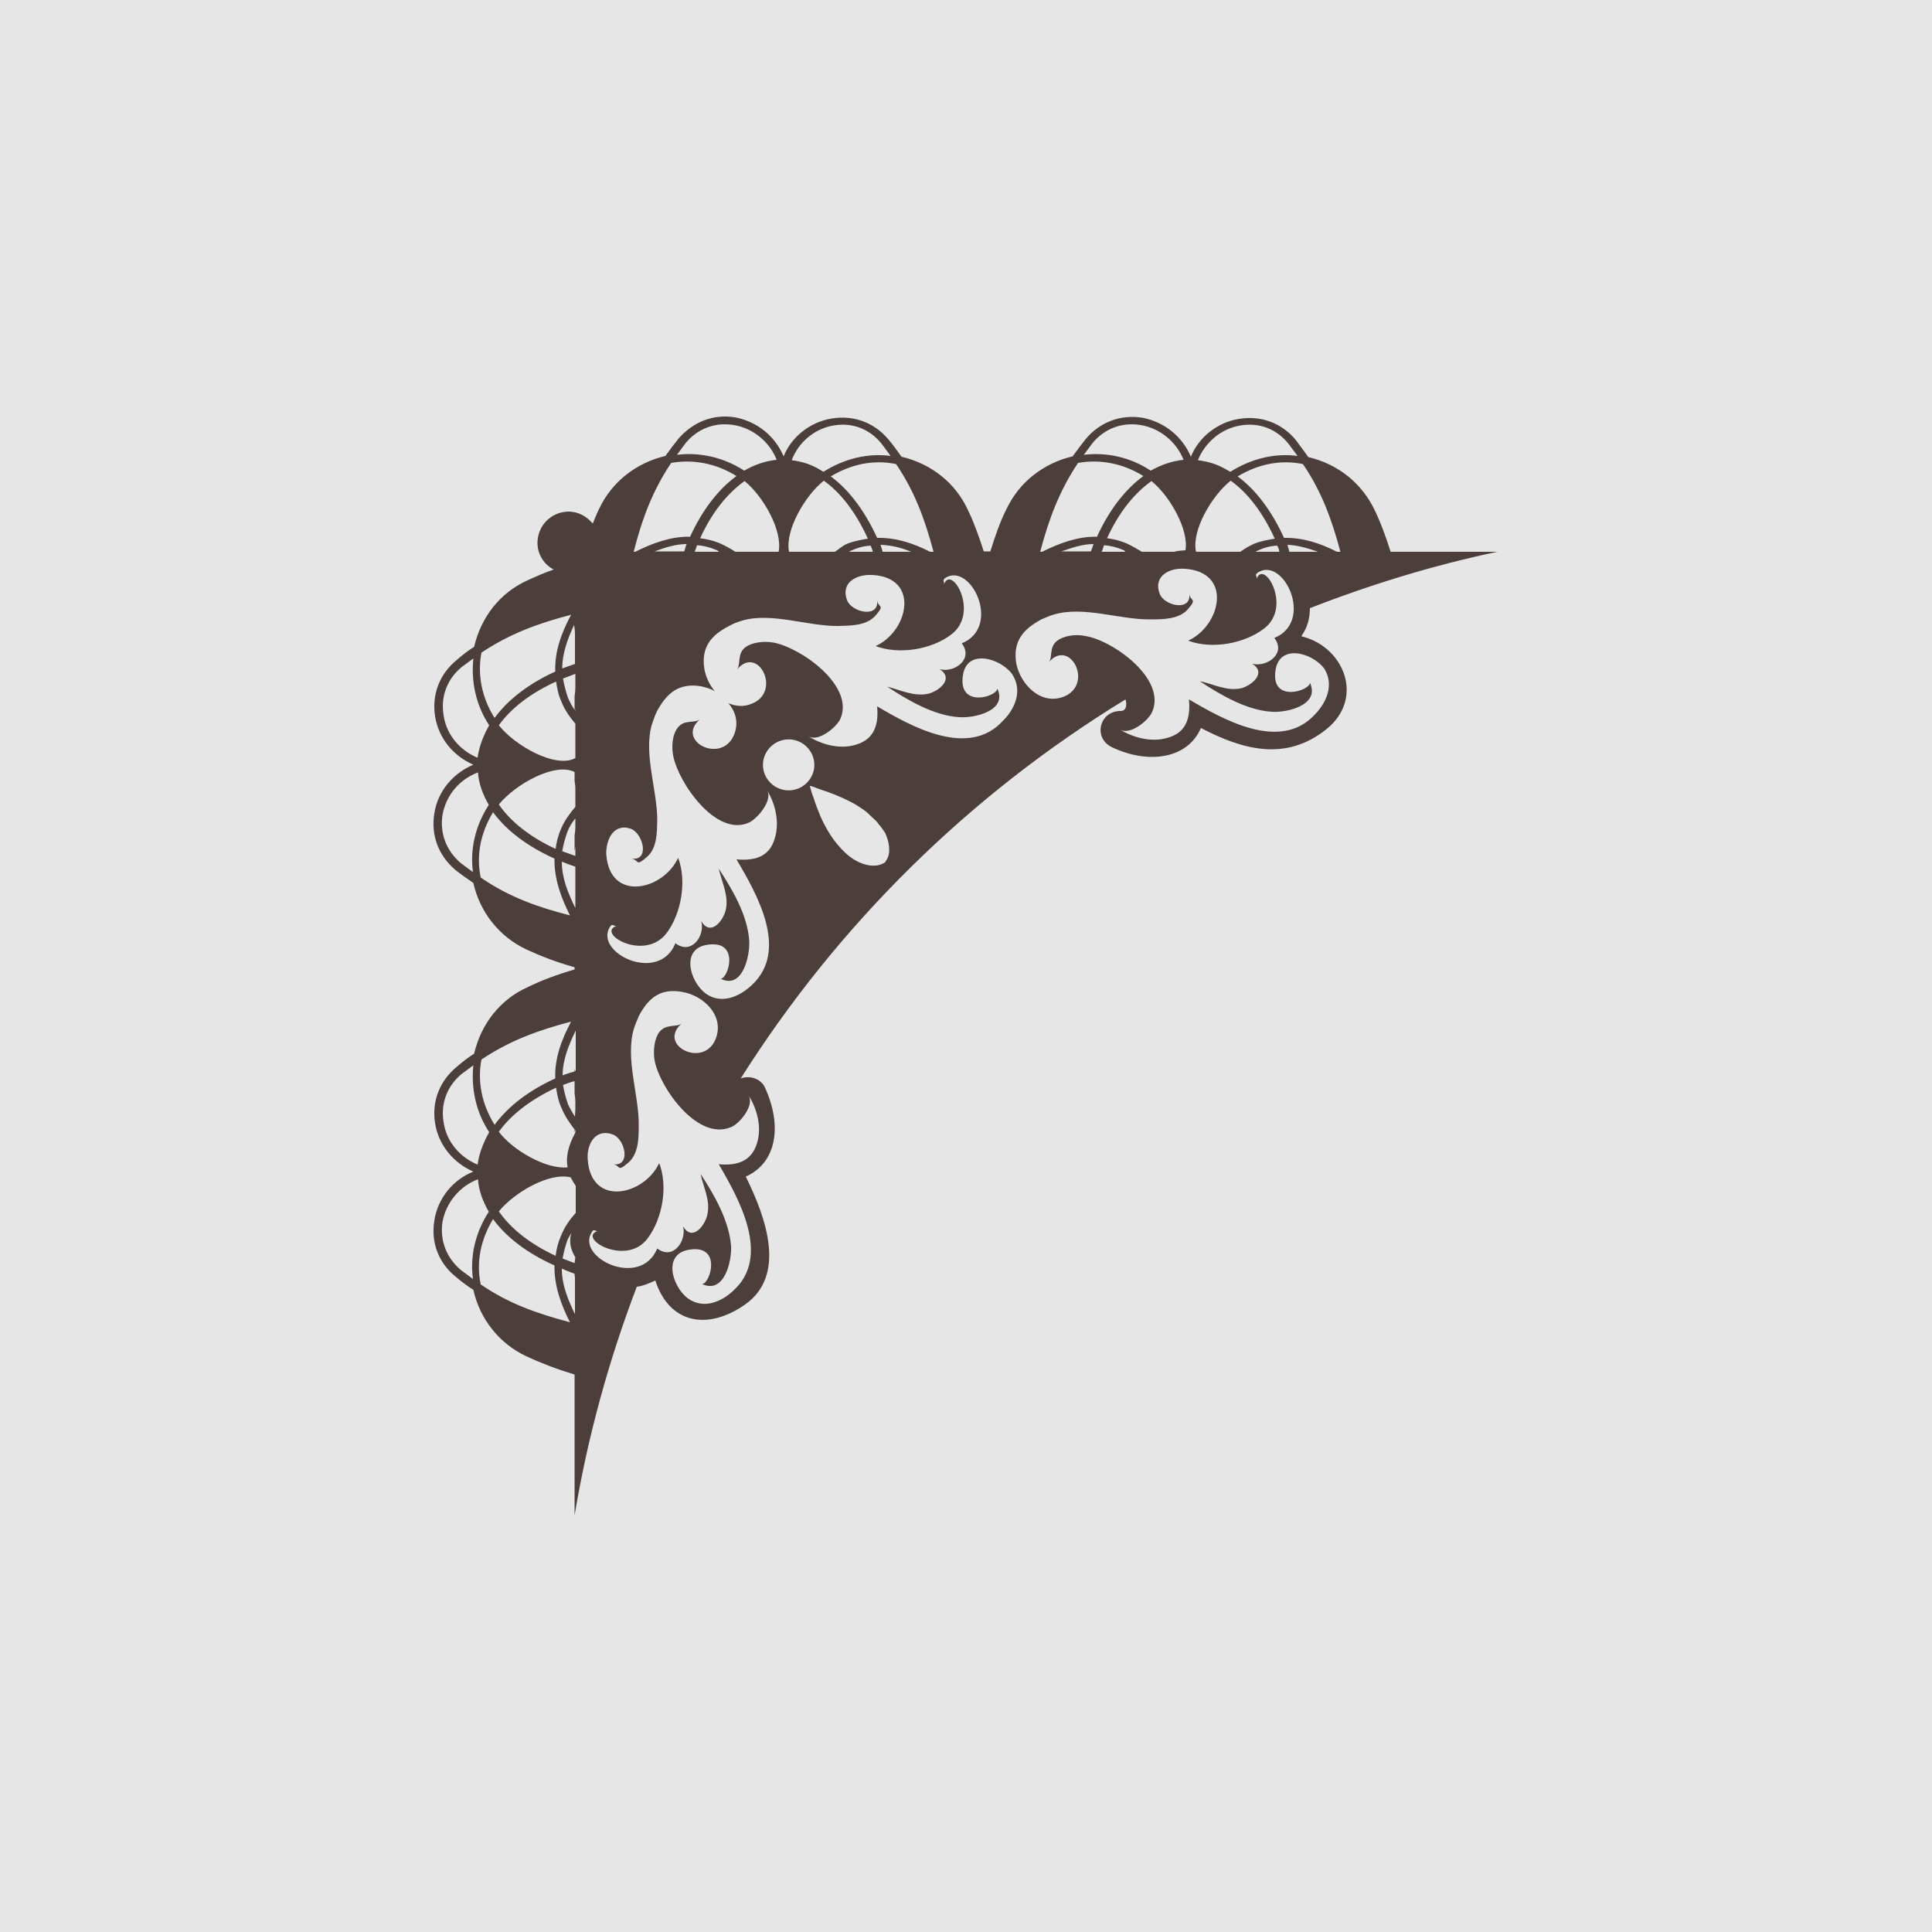
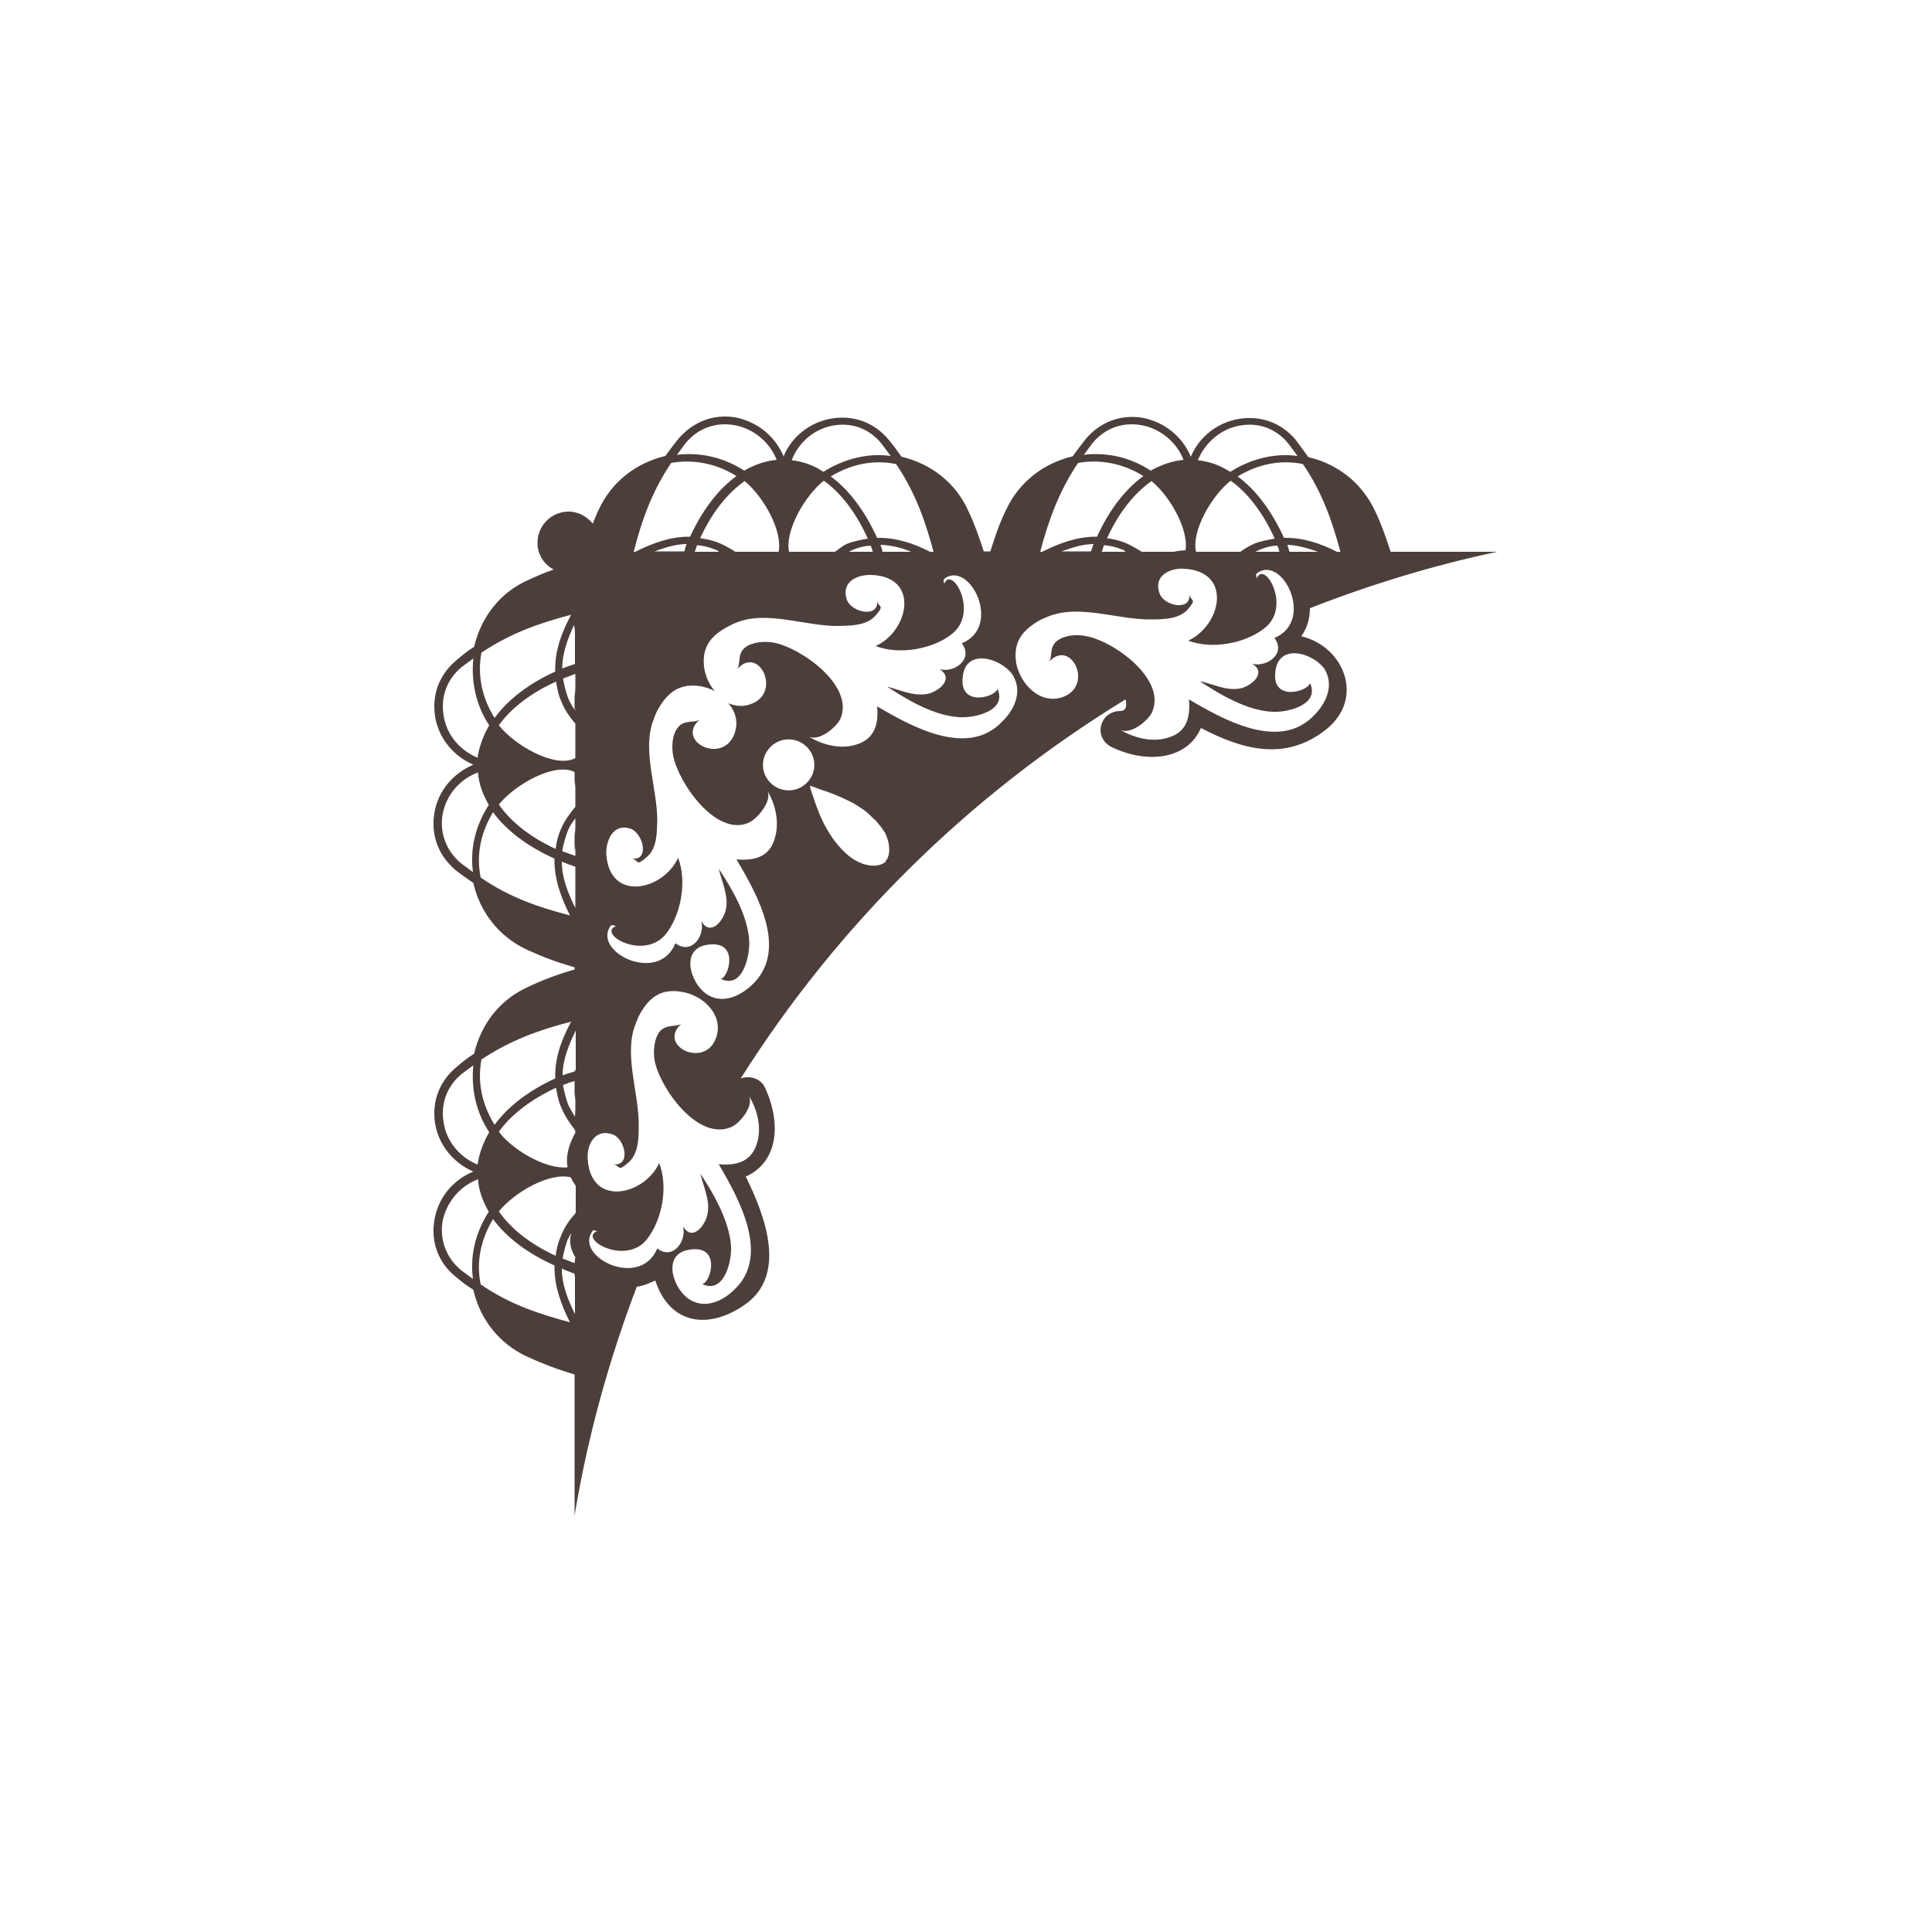
<svg xmlns="http://www.w3.org/2000/svg" version="1.1" id="图层_1" x="0px" y="0px" width="500px" height="500px" viewBox="0 0 500 500" style="enable-background:new 0 0 500 500;" xml:space="preserve">
  <style type="text/css">
	.st0{fill:#E6E6E6;}
	.st1{fill:#4C3F3B;}
</style>
-   <rect class="st0" width="500" height="500" />
  <g>
    <path class="st1" d="M336.9,164.7c0-0.1,0-0.1-0.1-0.1c1.6-2.2,2.2-4.7,2.2-7.2c15.6-6.1,31.9-11.1,48.5-14.6h-27.6   c-1.3-4-2.5-7.4-4.1-10.7c-3.3-7-9.5-12-17.2-13.8c-1-1.4-2.2-3-3.3-4.5c-3.7-4.4-9-6.3-14.6-5.4c-5.7,0.9-10.5,4.8-12.5,9.8   c-2.2-5.2-6.8-9-12.6-10.1c-5.7-0.9-11,1.2-14.6,5.5c-1.2,1.5-2.3,3-3.4,4.5c-7.6,1.8-13.9,6.7-17.2,13.8   c-1.7,3.4-2.8,6.7-4.1,10.8h-1.7c-1.3-4-2.5-7.4-4.1-10.7c-3.2-7-9.5-12-17.2-13.8c-1-1.4-2.1-3-3.4-4.5c-3.7-4.4-9-6.3-14.6-5.4   c-5.7,0.9-10.5,4.8-12.5,9.8c-2.2-5.2-6.8-9-12.6-10.1c-5.7-0.9-10.8,1.2-14.6,5.5c-1.2,1.5-2.3,3-3.4,4.5   c-7.6,1.8-13.9,6.7-17.2,13.8c-0.6,1.2-1.1,2.5-1.6,3.7c-1.5-1.8-3.7-3.1-6.2-3.1c-4.5,0-8.1,3.6-8.1,8.1c0,3,1.7,5.6,4.2,6.9   c-2.4,0.8-4.6,1.8-6.8,2.8c-7.1,3.2-12,9.5-13.8,17.2c-1.6,1-3,2.1-4.5,3.4c-4.4,3.6-6.5,8.9-5.6,14.6c0.9,5.7,4.8,10.3,9.9,12.5   c-5.2,2.2-9.2,6.8-10.1,12.6c-0.9,5.6,1,10.8,5.4,14.6c1.5,1.2,3.1,2.3,4.7,3.4c1.7,7.6,6.7,13.9,13.7,17.2   c3.9,1.8,7.5,3.2,12.4,4.6h0.1c0,0.3,0,0.5,0,0.6c-4.8,1.4-8.5,2.8-12.2,4.6c-7.1,3.2-12,9.5-13.8,17.2c-1.6,1-3,2.1-4.5,3.4   c-4.4,3.6-6.5,8.9-5.6,14.6c0.9,5.7,4.8,10.3,9.9,12.5c-5.2,2.1-9.2,6.8-10.1,12.7c-0.9,5.5,1,10.8,5.4,14.4   c1.5,1.3,3.1,2.5,4.7,3.5c1.7,7.6,6.7,13.9,13.7,17.2c3.9,1.8,7.5,3.2,12.4,4.7h0.1v36.5c3.4-20.5,8.9-40.3,16.1-59.2   c1.7-0.2,3.2-0.9,4.8-1.6c3.6,11.1,13.4,13,23.1,6.3c11-7.6,5.5-22.7,0.3-33.2c8.1-3.6,9.5-13.3,4.9-23.2c-1.2-2.3-4-3-6.2-2.2   c25.2-39.9,59.2-73.4,99.6-98.1c0.4,1.7,0.1,3-1.3,3c-5.5,0-7.2,7-2.2,9.4c9.3,4.4,19.5,3.1,23-5c10.7,5.6,21.9,8.8,32.5,0.3   C353.3,180.6,347.7,167.3,336.9,164.7z M124.6,274.2c7.5-5,14.8-7.6,23.2-9.8c-2.4,4.5-4.3,9.4-4.1,14.7c-6.8,3.1-12.2,7.2-15.7,12   C124.7,285.8,123.5,279.9,124.6,274.2z M114.8,290.4c-0.8-4.8,0.9-9.3,4.6-12.4l3.1-2.3c-0.6,5.9,0.6,12,4.1,17.3l-0.9,1.7   c-1,2.1-1.8,4.4-2.1,6.7C119,299.5,115.5,295.4,114.8,290.4z M122.4,331l-3.1-2.3c-3.7-3.1-5.5-7.6-4.8-12.4   c0.9-5,4.4-9.3,9.2-11.1c0.2,3,1.3,5.8,2.8,8.4C123,319,121.6,325.1,122.4,331z M124.4,332.4c-1.2-5.8,0-11.6,3.2-16.9   c3.5,4.8,9,8.9,15.9,12c-0.1,5.3,1.7,10.1,4,14.7C139.3,340,131.8,337.5,124.4,332.4z M148.9,340.3c-1.9-3.9-3.5-7.7-3.5-12   c1,0.5,2.2,0.9,3.2,1.3v0.9c0.1-0.3,0.1-0.6,0.1-0.9h0.1V340.3z M148.7,326.9c-1-0.4-2.1-0.8-3.1-1.2c0.3-1.7,0.7-3.2,1.3-4.9   c0.3-0.6,0.7-1.3,1-1.7c-0.1,0.4-0.3,0.9-0.3,1.3c-0.2,1.9,0.4,3.5,1.3,5C148.8,325.8,148.8,326.4,148.7,326.9z M148.9,314   c-1.5,1.7-2.8,3.5-3.7,5.8c-0.8,1.8-1.2,3.5-1.4,5.2c-6.5-3-11.6-7-14.7-11.5c4-4.9,13.1-10.2,18.6-8.8c0.4,0.8,0.8,1.5,1.3,2.2   V314z M148.9,293.1c-0.1,0.1-0.1,0.3-0.2,0.4c-1.7,3.2-2.3,6.1-1.8,8.6c-5.5,0.6-14.2-4.4-17.8-9.2c3.2-4.5,8.4-8.4,14.8-11.4   c0.3,1.7,0.6,3.5,1.4,5.2c0.9,2.2,2.1,3.9,3.4,5.6v0.6c0.1-0.1,0.1-0.3,0.1-0.4c0.1-0.1,0.1-0.1,0.1,0V293.1z M148.9,287.1   c0,0.6-0.1,1.3-0.1,1.9c-0.6-1-1.3-2.1-1.8-3.2c-0.6-1.7-1-3.4-1.3-5c1-0.4,2.1-0.8,3-1v3.2c0.1,0.7,0.2,1.4,0.2,2.1V287.1z    M148.9,277.1h-0.1c0-0.1,0-0.3-0.1-0.5v0.7c-1,0.3-2.1,0.6-3.1,1c0-4,1.6-7.9,3.4-11.6V277.1z M333.7,142.8   c-0.1-0.5-0.4-1.2-0.5-1.8c2.7,0.1,5.3,0.9,7.9,1.8H333.7z M346.9,142.8H346c-4.3-2.2-8.8-3.7-13.7-3.6c-3.1-6.8-7.2-12.4-12-15.9   c5.3-3.2,11.1-4.4,16.9-3.2C342.1,127.3,344.7,134.6,346.9,142.8z M331.1,142.8h-6.2c0.3-0.1,0.4-0.3,0.6-0.3   c1.7-0.8,3.3-1.2,5-1.3C330.9,141.7,331,142.3,331.1,142.8z M321.1,110.1c4.8-0.8,9.3,0.9,12.4,4.8l2.3,3.1   c-5.9-0.8-12,0.7-17.4,4.1l-1.6-0.9c-2.2-1.2-4.4-1.8-6.8-2.1C311.9,114.5,316,110.9,321.1,110.1z M318.5,124.4   c4.5,3.2,8.4,8.4,11.4,15c-1.7,0.3-3.5,0.6-5.3,1.3c-1.3,0.6-2.5,1.3-3.6,2.1h-11.1c-0.1,0-0.3,0-0.4-0.1   C308.4,137.2,313.6,128.3,318.5,124.4z M286.5,139.3c3-6.6,7-11.6,11.5-14.8c4.8,3.9,9.7,12.6,8.8,17.9c-0.9,0.1-1.9,0.1-3,0.4   h-8.3c-1.3-0.8-2.5-1.5-4-2.2C289.8,139.9,288.2,139.5,286.5,139.3z M291.3,142.8h-6.2c0.3-0.5,0.4-1.2,0.6-1.7   c1.6,0.1,3.2,0.5,4.9,1.2C290.9,142.4,291,142.5,291.3,142.8z M282.8,114.6c3.1-3.7,7.6-5.4,12.4-4.6c5,0.8,9.3,4.4,11.1,9   c-3,0.3-5.8,1.3-8.5,2.8c-5.3-3.5-11.4-4.8-17.3-4.1L282.8,114.6z M279,119.8c5.7-1,11.6,0.1,16.9,3.4c-4.8,3.5-8.9,8.9-12,15.7   c-5-0.1-9.8,1.7-14.2,3.9h-0.5C271.4,134.5,274.1,127.1,279,119.8z M283,140.8c-0.2,0.6-0.4,1.3-0.7,1.9h-7.6   C277.6,141.7,280.2,140.8,283,140.8z M241.6,142.8h-0.9c-4.3-2.2-8.8-3.7-13.7-3.6c-3.1-6.8-7.2-12.4-12-15.9   c5.3-3.2,11.1-4.4,16.9-3.2C236.8,127.3,239.4,134.6,241.6,142.8z M235.8,142.8h-7.4c-0.1-0.7-0.4-1.2-0.5-1.8   C230.6,141.1,233.2,141.7,235.8,142.8z M225.9,142.8h-6.2c0.3-0.1,0.4-0.3,0.6-0.3c1.7-0.8,3.4-1.2,5-1.3   C225.6,141.7,225.7,142.3,225.9,142.8z M215.8,110.1c4.8-0.8,9.3,0.9,12.4,4.8l2.3,3.1c-5.9-0.8-12,0.7-17.4,4.1l-1.5-0.9   c-2.2-1.2-4.4-1.8-6.7-2.1C206.6,114.5,210.8,110.9,215.8,110.1z M213.2,124.4c4.5,3.2,8.4,8.4,11.4,15c-1.7,0.3-3.5,0.6-5.3,1.3   c-1.2,0.5-2.2,1.4-3.2,2.1h-11.9C203.1,137.3,208.3,128.3,213.2,124.4z M181.2,139.3c3-6.6,7-11.6,11.5-14.8   c4.9,4,9.9,12.9,8.8,18.3h-11.2c-1.2-0.8-2.5-1.5-4-2.2C184.6,139.9,182.9,139.5,181.2,139.3z M186.1,142.8h-6.3   c0.2-0.5,0.4-1.2,0.6-1.7c1.6,0.1,3.2,0.5,4.9,1.2C185.6,142.4,185.9,142.6,186.1,142.8z M177.5,114.6c3.1-3.7,7.6-5.4,12.4-4.6   c5,0.8,9.3,4.4,11.1,9c-3,0.3-5.8,1.3-8.4,2.8c-5.4-3.5-11.5-4.8-17.4-4.1L177.5,114.6z M173.7,119.8c5.7-1,11.6,0.1,16.9,3.4   c-4.8,3.5-8.9,8.9-12,15.7c-5-0.1-9.8,1.7-14.2,3.9H164C166.1,134.5,168.8,127.1,173.7,119.8z M177.7,140.8   c-0.3,0.6-0.4,1.3-0.6,1.9h-7.7C172.1,141.7,174.9,140.8,177.7,140.8z M124.6,168.9c7.5-5,14.8-7.6,23.2-9.8   c-2.4,4.5-4.3,9.4-4.1,14.7c-6.8,3.1-12.2,7.2-15.7,12C124.7,180.6,123.5,174.6,124.6,168.9z M114.8,185.1   c-0.8-4.8,0.9-9.3,4.6-12.4l3.1-2.3c-0.6,5.9,0.6,12,4.1,17.3l-0.9,1.7c-1,2.1-1.8,4.4-2.1,6.7C119,194.2,115.5,190.1,114.8,185.1z    M122.4,225.7l-3.1-2.3c-3.7-3.1-5.5-7.6-4.8-12.4c0.9-5.2,4.4-9.3,9.2-11.1c0.2,3,1.3,5.8,2.8,8.4   C123,213.7,121.6,219.8,122.4,225.7z M124.4,227.1c-1.2-5.8,0-11.6,3.2-16.9c3.5,4.8,9,8.9,15.9,12c-0.1,5.3,1.7,10.1,4,14.7   C139.3,234.8,131.8,232.2,124.4,227.1z M148.9,235c-1.9-3.9-3.5-7.7-3.5-12c1.2,0.5,2.3,0.9,3.5,1.3V235z M148.9,214.1   c0,0.6-0.1,1.4-0.2,2.2v4c0.1-0.5,0.2-1,0.2-1.6v2.8c-1.2-0.4-2.2-0.8-3.4-1.2c0.3-1.7,0.7-3.2,1.3-4.9c0.5-1.4,1.3-2.6,2.1-3.6   V214.1z M148.9,208.8c-1.4,1.7-2.8,3.5-3.7,5.7c-0.8,1.8-1.2,3.5-1.4,5.2c-6.5-3-11.6-7-14.7-11.5c4.3-5.3,14.6-11,19.6-8.4v2.3   c0.1,0.6,0.2,1.3,0.2,2.1V208.8z M148.9,196.1c0,0.1,0,0.1-0.1,0.2c0,0,0-0.1-0.1-0.2v0.2c-5.2,2.5-15.5-3.4-19.6-8.6   c3.2-4.5,8.4-8.4,14.8-11.3c0.3,1.7,0.6,3.5,1.4,5.2c0.9,2.3,2.2,4,3.6,5.7V196.1z M148.9,184c0-0.1,0-0.1-0.1-0.1   c0.1-0.3,0.1-0.6,0.1-0.9V184z M148.9,178.1c0,0.6-0.1,1.4-0.2,2.1v3.5c-0.6-0.9-1.2-1.9-1.7-3.1c-0.6-1.7-1-3.4-1.3-5   c1-0.4,2.2-0.8,3.2-1.2V178.1z M148.9,171.8c-1.2,0.4-2.3,0.8-3.4,1.2c0-3.9,1.4-7.7,3.1-11.3v0.2c0.1,0.6,0.2,1.4,0.2,2.1V171.8z    M193.7,283.4c2.3,3.7,3.5,8.4,2.2,12.5c-1.5,4.9-5.5,5.8-9.9,5.4c5.3,9,13.5,23.8,3.9,32.6c-3.2,3.1-7.9,5-11.9,2.1   c-4.1-3.1-6.6-11.6,0.5-12.6c8.4-1.3,5.3,8.9,3.2,8.9c5.7,2.7,7.7-5.8,7.5-9.8c-0.5-6.6-4.4-13.4-7.9-18.7c0.7,3.4,2.7,7,1.7,10.8   c-0.7,2.8-3.9,6.7-6.2,2.8c0.9,3.9-2.7,8.8-6.7,5.7c-4.4,10.6-21.3,2.3-16.9-4.3c0.5-0.9,0.9-0.1,1.4-0.2c-5.2,1.9,7.5,9.3,13,1.9   c3.9-5.2,5.3-13.5,3-19.5c-3.9,8.4-17.7,11.5-18.5-1c-0.3-3.6,1.8-8.1,6.5-6.4c3.2,1.2,4.8,8.4,0,7.7c2.1,0.3,1,2.2,4-0.4   c2.7-2.3,2.7-6.5,2.7-9.7c0.1-7.7-3.5-17.2-1.3-24.8c0.3-1,0.8-2.2,1.3-3.4c2.5-4.8,5.7-7.3,11.2-6.3c5.6,0.9,11.1,6.2,8.7,12.2   c-3.1,7.7-15.2,1.6-8.8-4c-1.3,1-3.9,0-5.7,2.1c-1.4,1.8-1.7,5-1.3,7.4c1.3,7,11.1,21,19.8,17.3   C191.3,290.9,195.4,286.1,193.7,283.4z M199.4,202.6c-2.6-2.6-2.6-6.7,0-9.3c2.6-2.6,6.8-2.6,9.4,0c2.6,2.6,2.6,6.7,0,9.3   C206.2,205.2,202,205.2,199.4,202.6z M229.2,222.9c0,0.1,0,0.1-0.1,0.2l-0.1,0.1c-1.2,0.8-2.5,0.9-3.7,0.8   c-4.1-0.5-7.1-3.5-9.4-6.5c-1.4-1.9-2.6-4-3.6-6.3c-0.6-1.5-1.3-3.2-1.8-4.9c-0.4-0.9-0.6-1.8-0.9-2.8l0.1-0.1   c0.4,0,2.2,0.8,2.3,0.8c2.8,0.9,5.4,1.9,7.9,3.2c1.3,0.6,2.3,1.3,3.5,2.1c0.9,0.6,1.7,1.4,2.6,2.3c0.5,0.4,1,0.9,1.4,1.5   c0.7,0.8,1.2,1.5,1.7,2.3c0.5,1.2,0.9,2.3,1,3.6C230.2,220.4,230.1,221.7,229.2,222.9z M259.6,186.5c-8.9,9.8-23.6,1.6-32.6-3.7   c0.4,4.4-0.5,8.4-5.4,9.9c-4.1,1.3-8.8,0.1-12.5-2.2c2.7,1.7,7.5-2.4,8.4-4.5c3.7-8.6-10.3-18.4-17.3-19.7   c-2.3-0.4-5.5-0.2-7.4,1.3c-2.1,1.7-1,4.3-2.1,5.7c5.5-6.6,11.7,5.7,3.9,8.8c-2.1,0.9-4.1,0.7-6.1-0.1c1.9,2.2,2.7,5,1.5,8.1   c-3.2,7.9-15.4,1.6-8.8-4c-1.4,1.2-4,0-5.7,2.1c-1.6,1.9-1.7,5.1-1.3,7.3c1.3,7,11.1,21.2,19.6,17.4c2.2-1,6.3-5.8,4.7-8.4   c2.2,3.6,3.3,8.3,2,12.5c-1.4,4.9-5.4,5.8-9.9,5.4c5.3,9,13.7,23.6,3.9,32.6c-3.2,3-7.9,5-11.9,2.1c-4.1-3.1-6.5-11.6,0.5-12.6   c8.5-1.3,5.4,8.8,3.4,8.8c5.6,2.8,7.6-5.7,7.4-9.8c-0.4-6.6-4.4-13.4-7.9-18.7c0.8,3.5,2.7,7.1,1.8,10.8c-0.8,3-4,6.7-6.3,2.8   c1,4-2.7,8.8-6.7,5.7c-4.3,10.7-21.3,2.4-16.9-4.3c0.6-0.9,0.9,0,1.7-0.2c-5.5,1.9,7.2,9.4,12.9,1.9c3.8-5,5.3-13.5,3-19.5   c-3.9,8.5-17.8,11.6-18.6-1c-0.1-3.5,1.8-8.1,6.4-6.5c3.2,1.3,4.9,8.4,0.1,7.7c2.1,0.4,1,2.2,4-0.4c2.7-2.3,2.6-6.4,2.7-9.5   c0-7.9-3.6-17.2-1.4-24.8c0.4-1.2,0.8-2.3,1.3-3.4c2.6-4.8,5.7-7.4,11.4-6.5c1.2,0.3,2.5,0.6,3.6,1.3c-1.4-1.7-2.3-3.6-2.7-5.7   c-0.9-5.7,1.7-8.8,6.4-11.2c1.2-0.7,2.2-1,3.4-1.4c7.6-2.2,17,1.5,24.8,1.4c3.2-0.1,7.3,0,9.7-2.7c2.6-3,0.6-1.9,0.4-4   c0.6,4.8-6.6,3.2-7.8,0c-1.7-4.8,2.8-6.7,6.5-6.5c12.5,0.6,9.4,14.6,0.9,18.4c6.1,2.3,14.5,0.9,19.6-3c7.5-5.7-0.1-18.4-1.9-12.9   c0.3-0.6-0.6-1,0.3-1.7c6.6-4.3,14.8,12.6,4.3,16.9c3.1,4-1.8,7.7-5.7,6.7c3.7,2.4,0,5.5-2.8,6.3c-3.9,0.9-7.5-1-10.8-1.8   c5.3,3.5,12.1,7.5,18.6,7.9c4.1,0.3,12.6-1.7,9.9-7.4c0,2.1-10.2,5.2-8.9-3.4c1-7,9.6-4.5,12.7-0.4   C264.7,178.6,262.8,183.3,259.6,186.5z M340.3,184.9c-8.9,9.7-23.6,1.4-32.6-3.9c0.4,4.5-0.5,8.5-5.4,9.9   c-4.1,1.3-8.8,0.1-12.5-2.1c2.7,1.6,7.5-2.4,8.4-4.6c3.7-8.6-10.3-18.5-17.3-19.6c-2.3-0.5-5.5-0.2-7.4,1.3c-2.1,1.7-1,4.3-2.1,5.5   c5.5-6.4,11.8,5.7,3.9,8.9c-6,2.3-11.2-3.2-12.3-8.6c-0.9-5.7,1.7-8.8,6.5-11.4c1.2-0.5,2.2-1,3.4-1.3c7.6-2.2,17,1.4,24.8,1.3   c3.2,0,7.4,0,9.7-2.6c2.6-3,0.6-1.9,0.4-4.1c0.6,4.8-6.6,3.2-7.7,0c-1.7-4.7,2.8-6.7,6.5-6.4c12.5,0.8,9.4,14.7,0.9,18.6   c6.1,2.3,14.5,0.8,19.6-3.1c7.5-5.6-0.1-18.3-1.9-12.8c0.3-0.8-0.7-1,0.3-1.7c6.6-4.4,14.8,12.6,4.3,16.9c3.1,4-1.8,7.6-5.7,6.7   c3.7,2.3,0,5.5-2.8,6.3c-3.9,0.9-7.5-1.2-10.8-1.8c5.3,3.5,12.1,7.5,18.6,7.9c4.1,0.3,12.6-1.8,9.9-7.5c0,2.1-10.2,5.3-8.9-3.2   c1-7,9.5-4.6,12.6-0.5C345.3,177.1,343.4,181.7,340.3,184.9z" />
  </g>
  <g>
</g>
  <g>
</g>
  <g>
</g>
  <g>
</g>
  <g>
</g>
  <g>
</g>
  <g>
</g>
  <g>
</g>
  <g>
</g>
  <g>
</g>
  <g>
</g>
  <g>
</g>
  <g>
</g>
  <g>
</g>
  <g>
</g>
</svg>